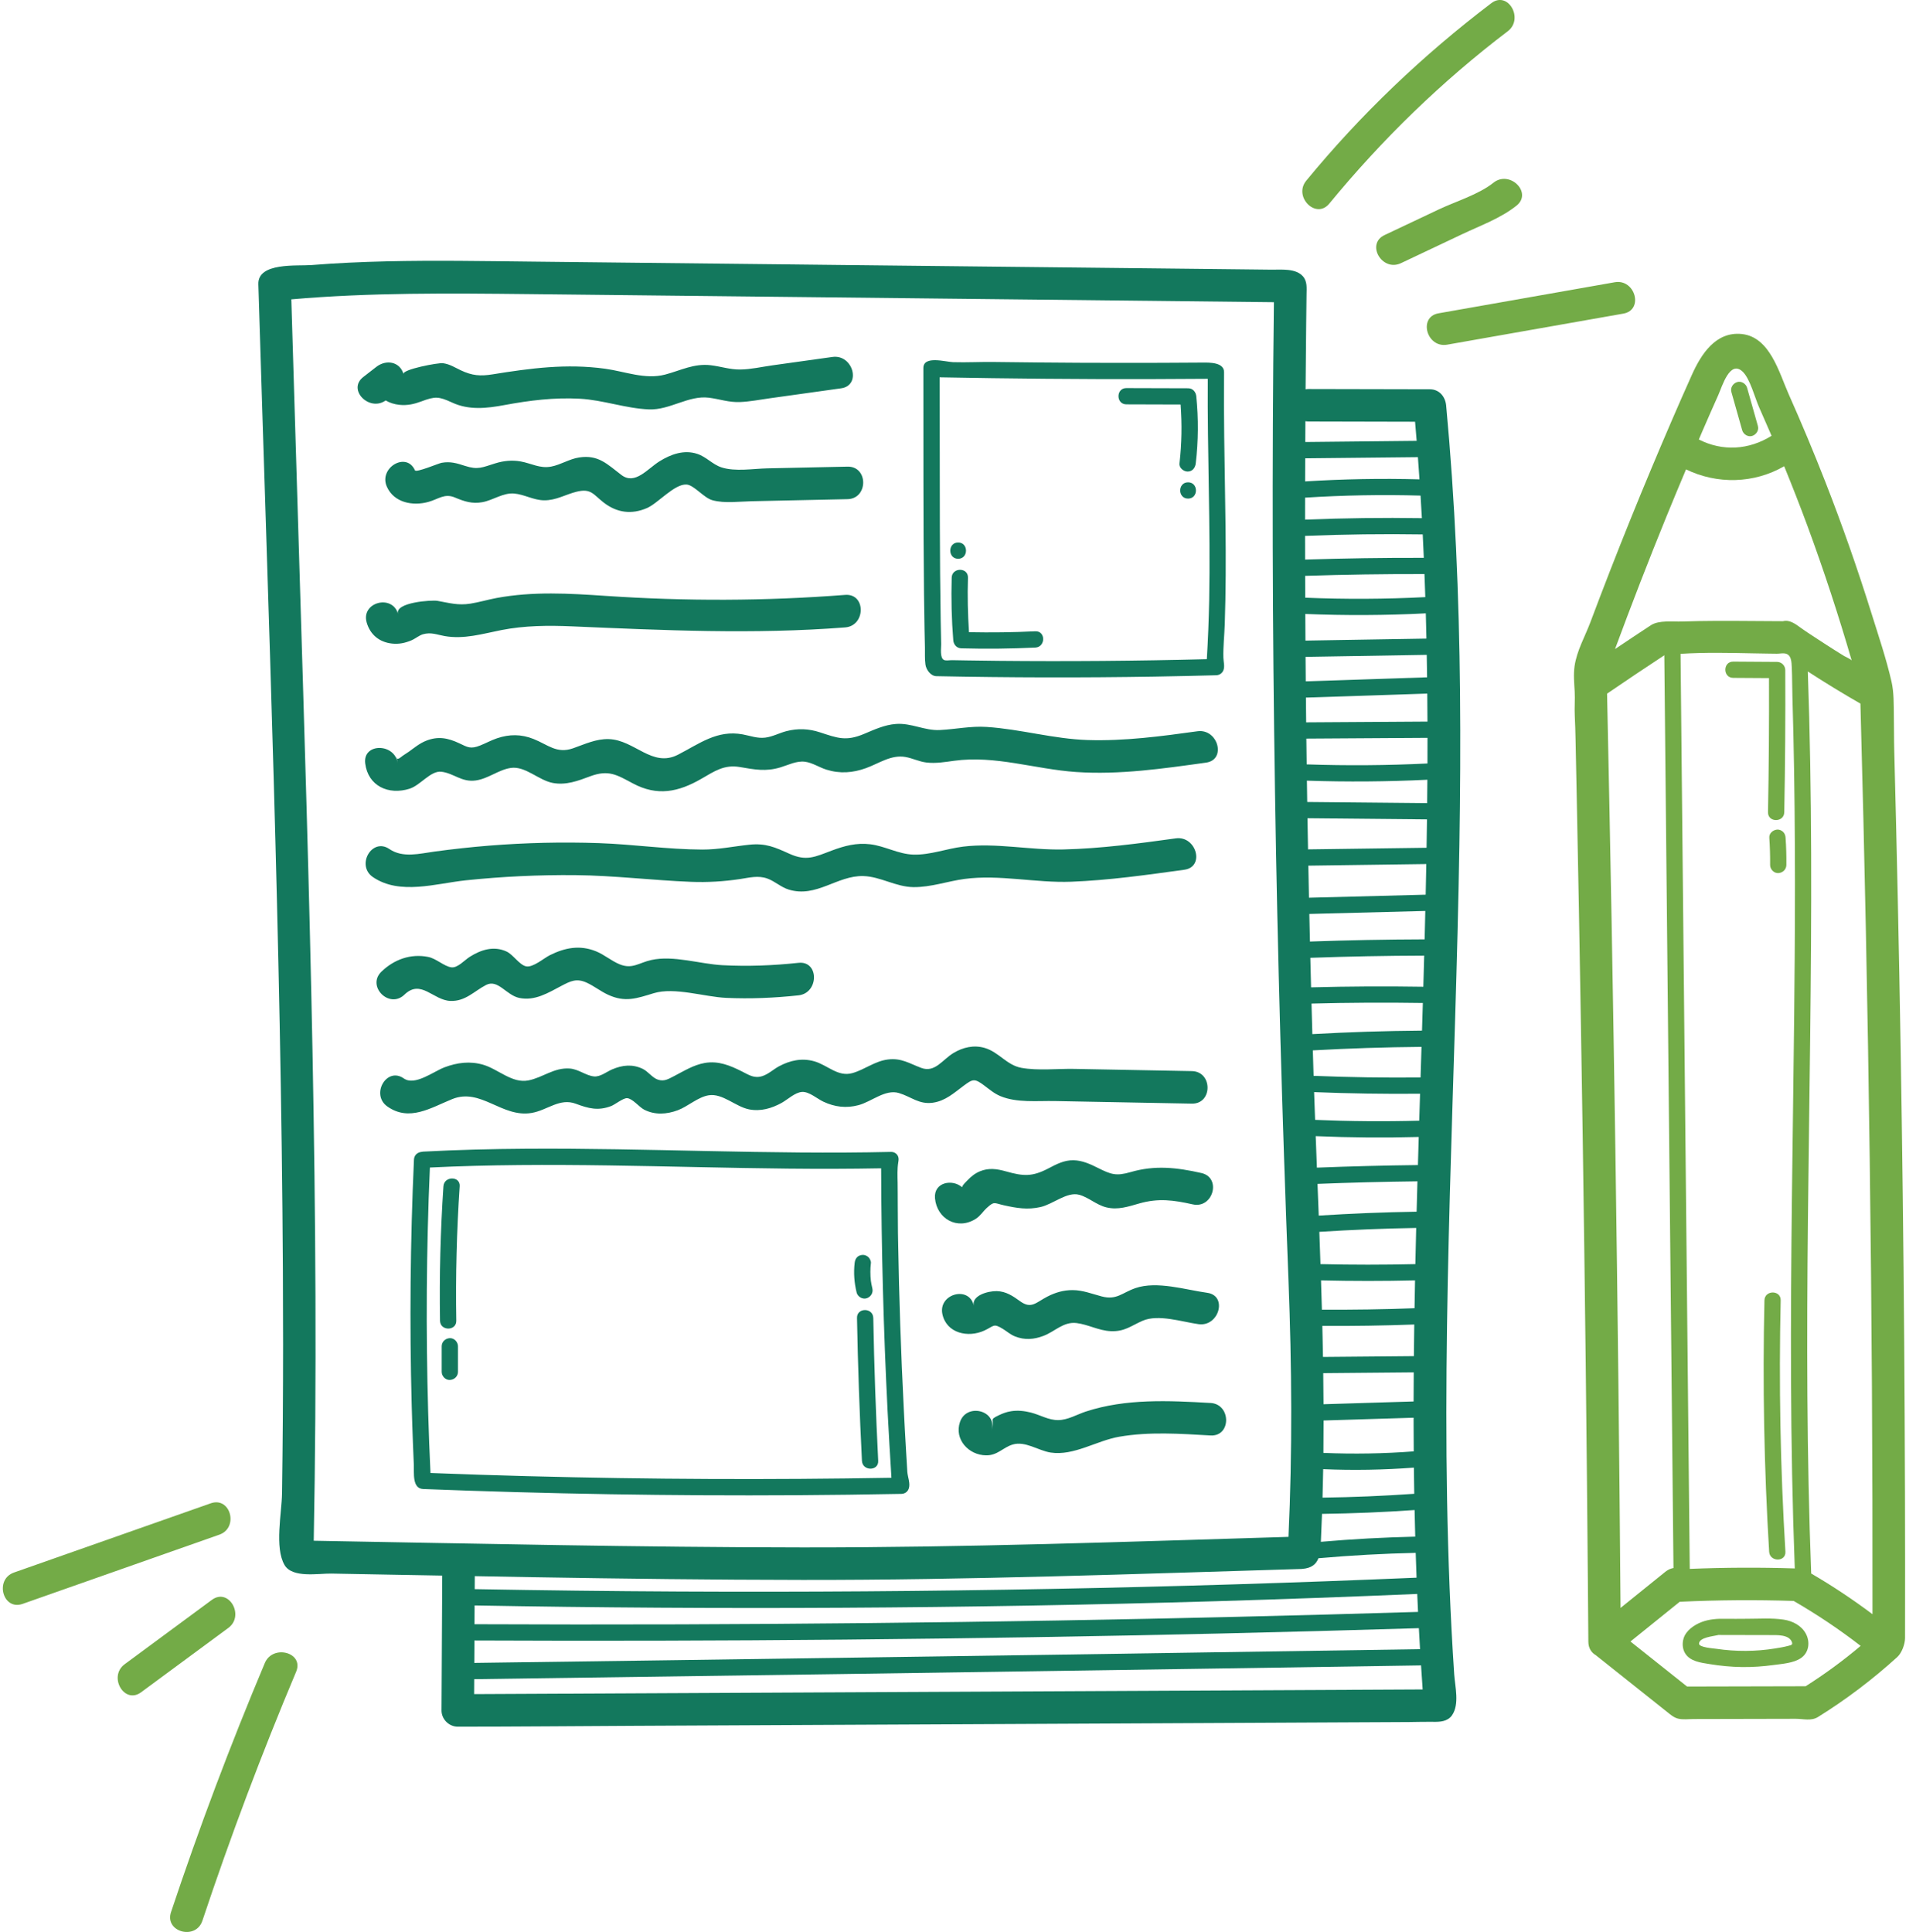
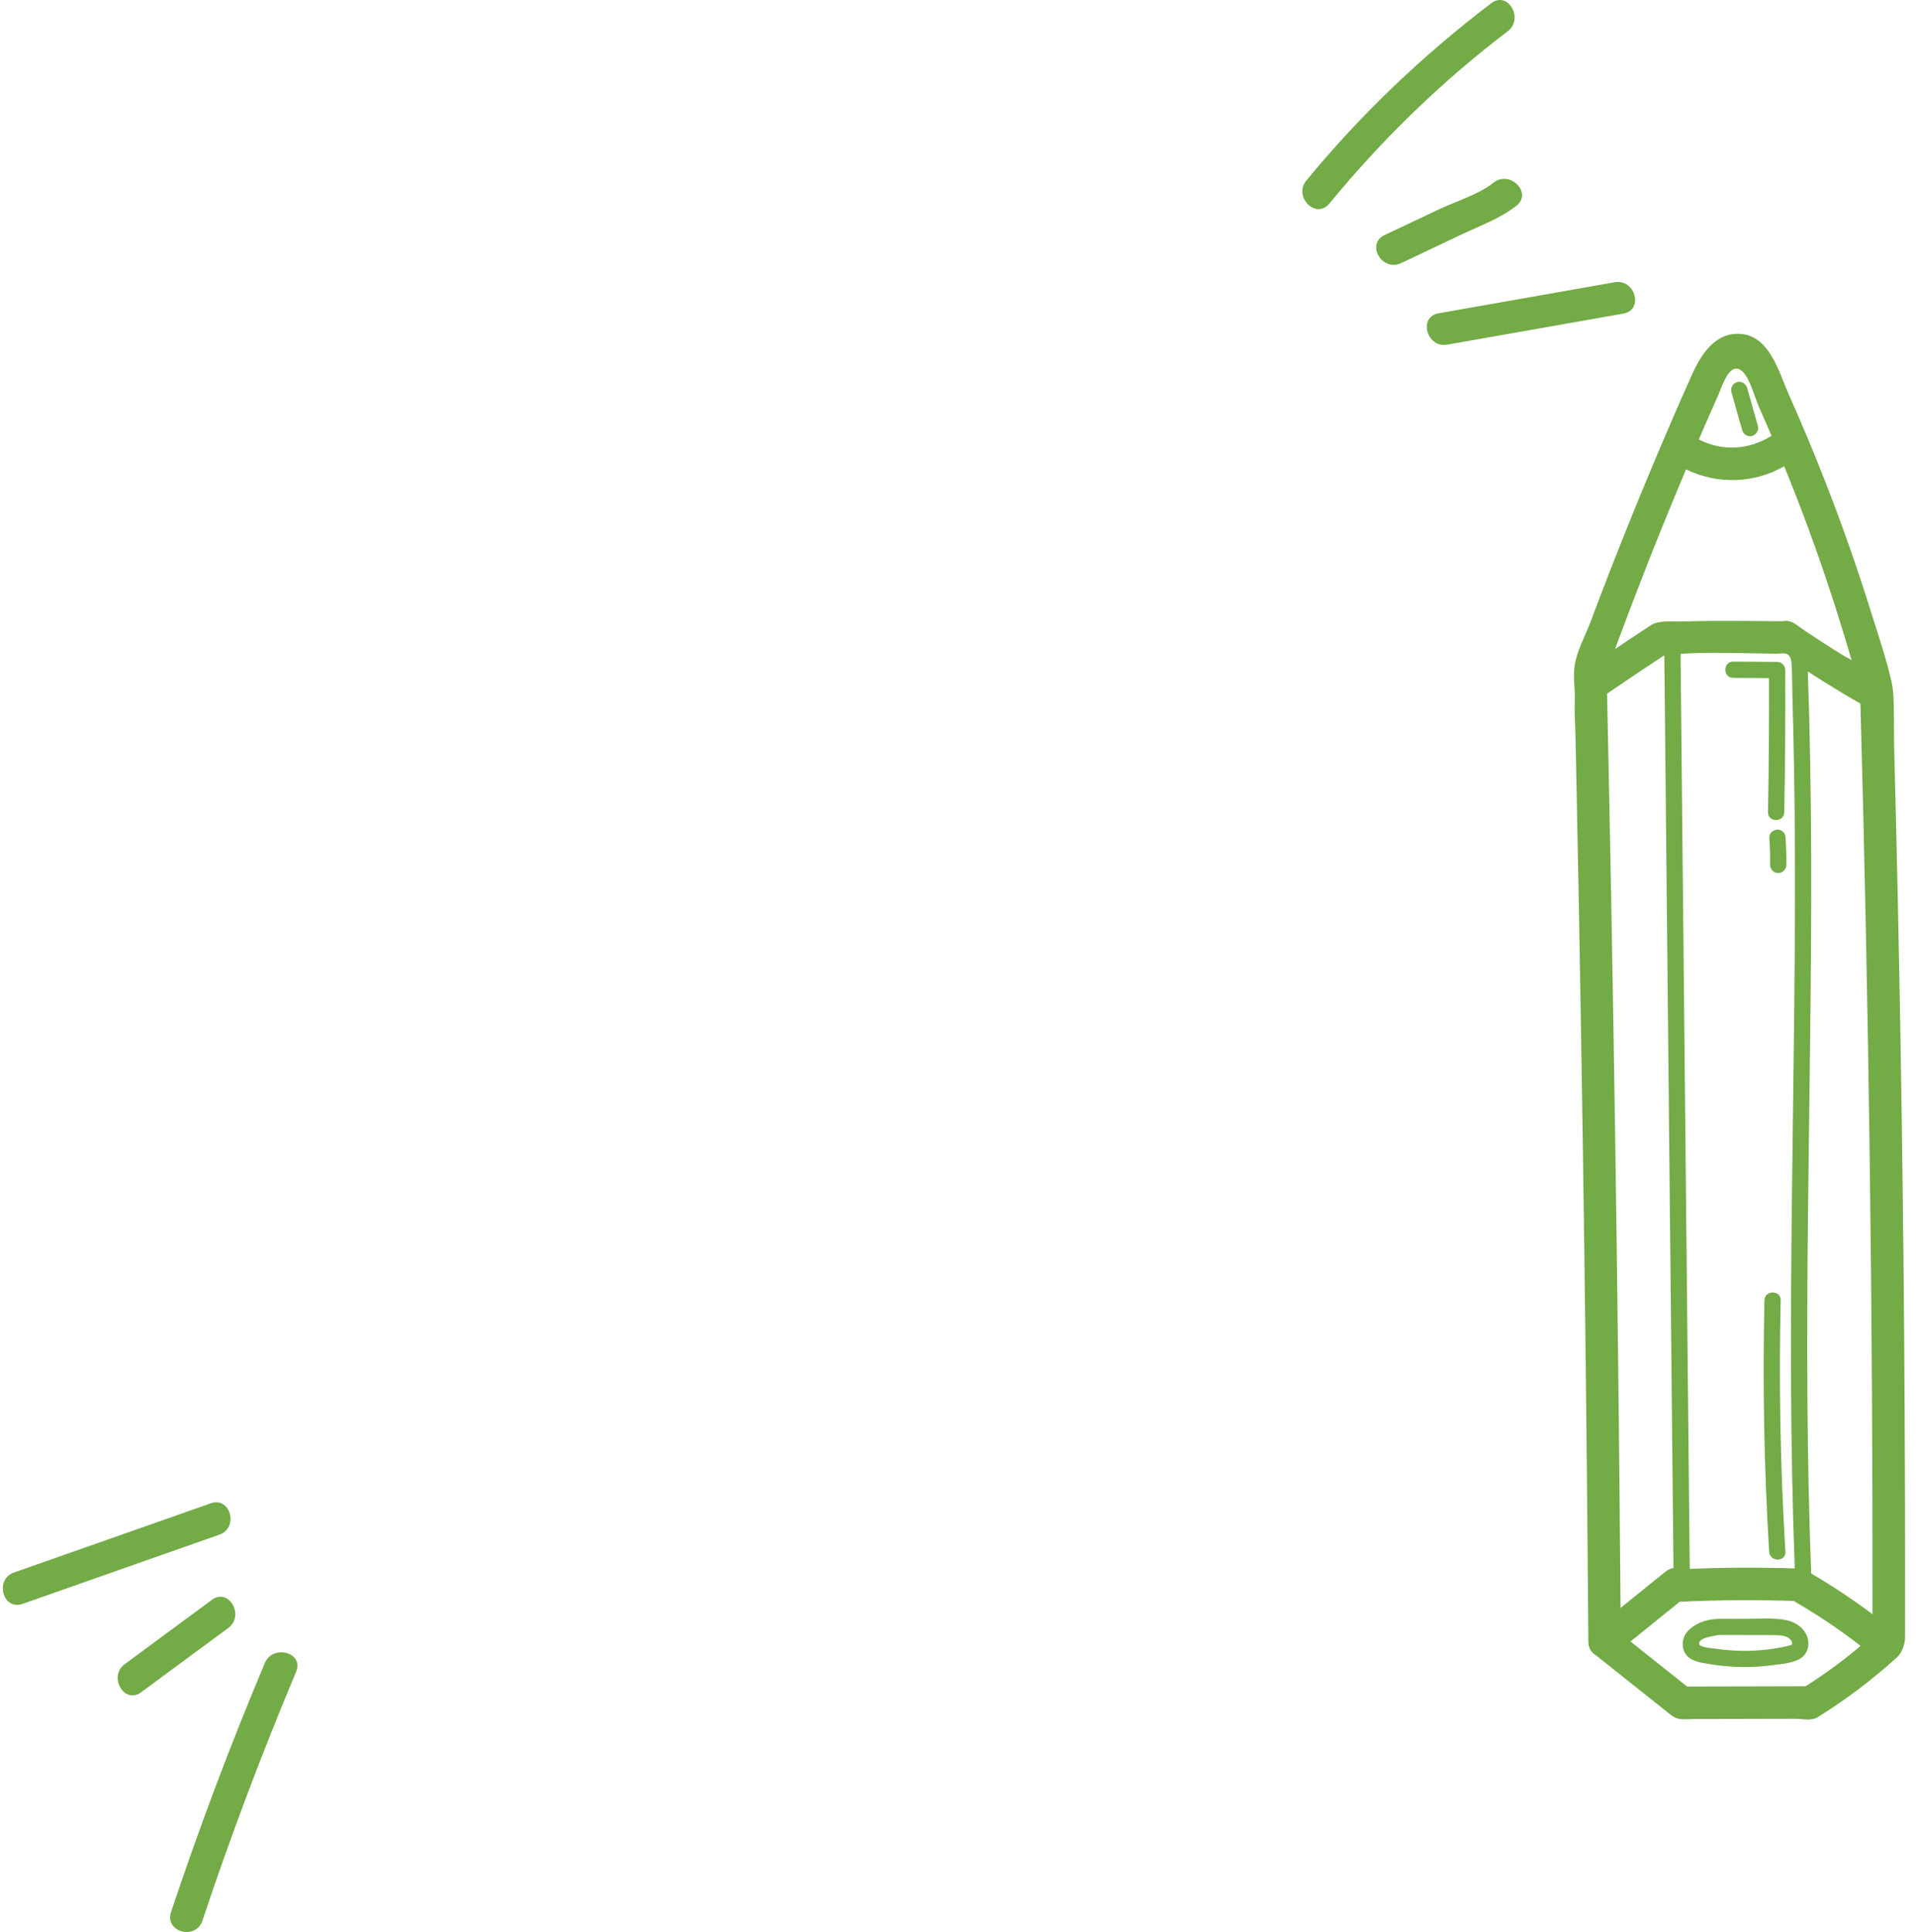
<svg xmlns="http://www.w3.org/2000/svg" width="119" height="120" viewBox="0 0 119 120" fill="none">
  <path d="M109.179 26.454C108.955 25.664 108.732 24.874 108.509 24.084C108.437 23.83 108.148 23.647 107.888 23.732C107.629 23.816 107.458 24.081 107.535 24.353L108.205 26.723C108.276 26.977 108.564 27.16 108.826 27.076C109.084 26.992 109.255 26.726 109.178 26.455L109.179 26.454ZM110.375 41.112L107.647 41.094C106.996 41.09 106.996 42.1 107.647 42.104C108.388 42.109 109.129 42.113 109.87 42.118C109.879 44.896 109.86 47.672 109.809 50.449C109.796 51.099 110.806 51.099 110.819 50.449C110.873 47.505 110.894 44.561 110.88 41.617C110.879 41.343 110.65 41.113 110.375 41.112ZM110.899 52.031C110.89 51.895 110.848 51.772 110.751 51.674C110.663 51.586 110.52 51.521 110.394 51.526C110.136 51.538 109.868 51.748 109.889 52.031C109.928 52.595 109.945 53.159 109.939 53.724C109.936 53.989 110.173 54.241 110.444 54.229C110.721 54.217 110.946 54.007 110.949 53.724C110.955 53.159 110.939 52.594 110.899 52.031ZM110.597 80.767C110.612 80.116 109.602 80.116 109.587 80.767C109.468 85.972 109.565 91.181 109.879 96.379C109.917 97.025 110.927 97.029 110.889 96.379C110.575 91.181 110.478 85.972 110.596 80.767H110.597ZM111.081 102.224C110.807 102.297 110.523 102.345 110.243 102.389C109.054 102.583 107.812 102.589 106.62 102.412C106.425 102.383 105.511 102.326 105.524 102.087C105.544 101.694 106.428 101.629 106.688 101.561C106.699 101.558 106.707 101.554 106.716 101.551C107.799 101.552 108.882 101.552 109.964 101.558C110.356 101.56 111.103 101.515 111.288 101.979C111.364 102.168 111.245 102.18 111.08 102.223L111.081 102.224ZM112.16 101.472C111.888 100.964 111.34 100.683 110.788 100.599C110.03 100.484 109.232 100.547 108.467 100.545C108.032 100.545 107.594 100.556 107.159 100.546C106.671 100.533 106.156 100.568 105.689 100.746C105.226 100.922 104.705 101.275 104.561 101.776C104.475 102.073 104.495 102.419 104.659 102.687C104.97 103.196 105.641 103.272 106.176 103.359C106.844 103.469 107.519 103.534 108.196 103.543C108.851 103.552 109.504 103.505 110.152 103.417C110.696 103.342 111.389 103.302 111.856 102.985C112.357 102.644 112.435 101.985 112.16 101.472ZM112.491 97.733C112.208 90.402 112.213 83.064 112.288 75.731C112.367 68.176 112.516 60.623 112.489 53.067C112.476 49.279 112.413 45.491 112.281 41.706C113.352 42.401 114.44 43.067 115.548 43.703C116.069 62.55 116.318 81.405 116.298 100.261C115.078 99.347 113.812 98.503 112.491 97.734L112.491 97.733ZM112.144 104.736C109.689 104.742 107.236 104.747 104.781 104.753L101.266 101.956C102.285 101.134 103.305 100.311 104.325 99.489C106.684 99.378 109.042 99.362 111.403 99.437C112.852 100.275 114.24 101.205 115.562 102.228C114.481 103.142 113.343 103.977 112.144 104.737L112.144 104.736ZM99.813 43.083C99.822 43.076 99.832 43.072 99.841 43.065C101.009 42.265 102.185 41.477 103.368 40.7C103.442 48.139 103.516 55.578 103.592 63.017L103.818 85.551C103.858 89.498 103.898 93.445 103.937 97.392C103.769 97.421 103.602 97.49 103.444 97.617C102.513 98.368 101.581 99.12 100.65 99.872C100.501 80.94 100.223 62.01 99.813 43.084L99.813 43.083ZM111.238 85.711C111.255 89.615 111.324 93.518 111.471 97.418C109.295 97.348 107.122 97.358 104.948 97.446C104.875 90.167 104.801 82.888 104.728 75.609C104.652 68.093 104.577 60.578 104.502 53.06C104.46 48.91 104.419 44.759 104.377 40.61C105.89 40.514 107.408 40.55 108.923 40.58C109.241 40.586 109.557 40.592 109.875 40.596C110.033 40.599 110.191 40.6 110.349 40.602C110.499 40.603 110.646 40.573 110.795 40.581C111.278 40.605 111.268 41.121 111.286 41.48C111.314 42.072 111.306 42.666 111.324 43.259C111.346 44.03 111.367 44.801 111.384 45.572C111.42 47.115 111.444 48.658 111.459 50.201C111.474 51.743 111.482 53.287 111.483 54.83C111.483 56.373 111.477 57.916 111.466 59.46C111.458 60.656 111.447 61.852 111.434 63.048C111.354 70.602 111.205 78.156 111.238 85.711ZM103.498 32.09C103.898 31.109 104.305 30.131 104.717 29.155C106.657 30.096 108.938 30.041 110.813 28.959C111.31 30.181 111.794 31.41 112.251 32.648C113.271 35.411 114.187 38.209 115.009 41.036C114.986 40.953 114.616 40.795 114.536 40.746C114.351 40.631 114.165 40.515 113.979 40.399C113.624 40.173 113.269 39.947 112.918 39.715C112.567 39.484 112.209 39.258 111.867 39.012C111.546 38.78 111.164 38.474 110.741 38.584C109.351 38.582 107.96 38.558 106.568 38.565C105.865 38.568 105.163 38.579 104.459 38.604C103.885 38.623 103.032 38.508 102.534 38.834C101.788 39.322 101.047 39.817 100.307 40.315C101.327 37.557 102.387 34.813 103.498 32.09ZM105.748 26.746C106.07 26.005 106.394 25.265 106.724 24.528C106.962 23.995 107.443 22.331 108.235 23.086C108.694 23.523 109.002 24.73 109.254 25.293C109.517 25.883 109.775 26.475 110.03 27.068C108.62 27.95 106.985 28.049 105.512 27.297C105.591 27.114 105.668 26.929 105.748 26.746ZM118.315 92.597C118.306 89.534 118.29 86.47 118.268 83.406C118.246 80.344 118.215 77.28 118.177 74.217C118.14 71.154 118.096 68.09 118.045 65.027C117.993 61.964 117.935 58.901 117.869 55.838C117.803 52.775 117.73 49.713 117.65 46.65C117.63 45.91 117.639 45.169 117.625 44.43C117.614 43.746 117.633 43.005 117.479 42.336C117.149 40.896 116.665 39.473 116.225 38.065C115.366 35.317 114.414 32.6 113.366 29.92C112.651 28.093 111.893 26.281 111.094 24.488C110.499 23.15 109.931 20.932 108.184 20.747C106.56 20.575 105.653 22.005 105.078 23.287C104.215 25.209 103.384 27.146 102.569 29.089C101.689 31.19 100.836 33.302 100.009 35.423C99.592 36.495 99.181 37.57 98.777 38.647C98.44 39.546 97.937 40.404 97.796 41.365C97.72 41.89 97.772 42.42 97.801 42.945C97.829 43.454 97.78 43.965 97.807 44.471C97.832 44.964 97.845 45.458 97.856 45.954C97.88 47.127 97.905 48.3 97.928 49.473C97.975 51.819 98.021 54.164 98.064 56.51C98.15 61.202 98.228 65.893 98.299 70.586C98.369 75.277 98.432 79.97 98.486 84.662C98.541 89.354 98.586 94.047 98.625 98.738C98.634 99.817 98.642 100.897 98.65 101.976C98.653 102.374 98.844 102.648 99.107 102.802C100.58 103.974 102.052 105.146 103.525 106.318C103.737 106.488 103.946 106.676 104.216 106.745C104.521 106.824 104.876 106.773 105.188 106.772C105.953 106.77 106.718 106.769 107.483 106.767C108.373 106.767 109.262 106.763 110.151 106.761L111.533 106.758C112 106.758 112.487 106.911 112.913 106.646C114.666 105.556 116.31 104.31 117.837 102.922C118.119 102.666 118.319 102.117 118.32 101.743C118.326 98.694 118.324 95.645 118.316 92.597L118.315 92.597ZM16.447 103.295C14.308 108.376 12.365 113.535 10.622 118.765C10.21 120 12.16 120.53 12.57 119.301C14.314 114.071 16.256 108.913 18.394 103.832C18.898 102.635 16.945 102.113 16.447 103.295ZM13.162 99.368L7.744 103.367C6.709 104.13 7.715 105.884 8.763 105.111C10.569 103.778 12.376 102.445 14.182 101.113C15.216 100.35 14.209 98.596 13.162 99.369L13.162 99.368ZM13.088 93.373C9.015 94.806 4.942 96.239 0.868 97.672C-0.35 98.101 0.174 100.053 1.405 99.62C5.478 98.187 9.551 96.754 13.625 95.32C14.843 94.892 14.319 92.94 13.088 93.373ZM100.288 17.531L89.346 19.46C88.068 19.685 88.61 21.632 89.883 21.408L100.825 19.479C102.103 19.254 101.561 17.307 100.288 17.531ZM92.759 11.347C91.829 12.086 90.437 12.5 89.366 13.006C88.241 13.538 87.117 14.07 85.992 14.601C84.817 15.156 85.841 16.899 87.011 16.346C88.286 15.743 89.56 15.14 90.834 14.537C91.967 14.001 93.202 13.558 94.186 12.775C95.203 11.967 93.766 10.547 92.758 11.347L92.759 11.347ZM92.624 0.197C88.374 3.426 84.521 7.095 81.131 11.22C80.312 12.216 81.733 13.653 82.56 12.648C85.832 8.667 89.538 5.061 93.643 1.942C94.665 1.166 93.66 -0.589 92.624 0.197Z" fill="#73AB47" />
-   <path d="M81.062 28.467L88.064 28.395C88.098 28.855 88.131 29.313 88.162 29.773C85.793 29.709 83.423 29.753 81.058 29.902C81.06 29.424 81.061 28.945 81.063 28.467L81.062 28.467ZM74.299 24.621C74.273 24.349 74.09 24.117 73.794 24.116C72.515 24.112 71.235 24.108 69.956 24.105C69.306 24.103 69.305 25.112 69.956 25.115L73.326 25.125C73.417 26.344 73.398 27.569 73.255 28.784C73.223 29.055 73.51 29.289 73.76 29.289C74.059 29.289 74.233 29.056 74.265 28.784C74.428 27.401 74.439 26.007 74.299 24.622L74.299 24.621ZM73.789 29.958C73.14 29.958 73.138 30.968 73.789 30.968C74.44 30.968 74.441 29.958 73.789 29.958ZM64.301 39.211C62.929 39.278 61.555 39.294 60.182 39.267C60.108 38.139 60.084 37.008 60.118 35.879C60.138 35.229 59.128 35.229 59.108 35.879C59.07 37.175 59.102 38.471 59.206 39.763C59.228 40.042 59.419 40.261 59.711 40.269C61.242 40.31 62.773 40.295 64.302 40.221C64.95 40.19 64.954 39.181 64.302 39.211L64.301 39.211ZM59.509 33.696C58.859 33.696 58.858 34.706 59.509 34.706C60.159 34.706 60.16 33.696 59.509 33.696ZM28.551 73.683C28.595 73.034 27.585 73.037 27.541 73.683C27.354 76.462 27.284 79.247 27.329 82.032C27.34 82.681 28.35 82.683 28.339 82.032C28.293 79.247 28.363 76.461 28.55 73.683H28.551ZM27.938 83.115C27.665 83.127 27.433 83.337 27.433 83.62V85.207C27.433 85.472 27.666 85.724 27.938 85.712C28.212 85.7 28.443 85.49 28.443 85.207V83.62C28.443 83.356 28.211 83.103 27.938 83.115ZM54.179 80.017C54.141 79.865 54.113 79.712 54.09 79.557C54.048 79.189 54.047 78.817 54.091 78.448C54.105 78.328 54.023 78.172 53.943 78.091C53.855 78.003 53.712 77.938 53.586 77.943C53.455 77.949 53.32 77.992 53.228 78.091C53.132 78.196 53.097 78.307 53.081 78.448C53.008 79.06 53.057 79.687 53.205 80.286C53.269 80.542 53.571 80.721 53.826 80.638C54.092 80.552 54.247 80.292 54.179 80.017ZM54.237 81.858C54.224 81.208 53.214 81.207 53.227 81.858C53.282 84.818 53.385 87.777 53.534 90.734C53.566 91.381 54.576 91.385 54.544 90.734C54.395 87.777 54.293 84.817 54.238 81.858H54.237ZM61.999 41.045C61.362 41.04 60.724 41.03 60.087 41.02C59.768 41.015 59.45 41.009 59.132 41.004C59 41.001 58.756 41.045 58.637 40.995C58.359 40.876 58.458 40.24 58.453 40.02C58.442 39.535 58.433 39.051 58.425 38.566C58.409 37.595 58.398 36.625 58.389 35.654C58.373 33.714 58.371 31.773 58.369 29.832C58.368 28.853 58.368 27.872 58.366 26.892C58.363 25.739 58.362 24.587 58.359 23.435C62.681 23.517 67.004 23.556 71.327 23.547C72.546 23.544 73.766 23.538 74.986 23.528C74.995 23.529 75.003 23.531 75.013 23.533C74.982 28.116 75.186 32.698 75.1 37.281C75.076 38.502 75.028 39.723 74.955 40.942C70.637 41.052 66.318 41.088 61.999 41.045ZM76.034 27.129C76.018 25.792 76.011 24.454 76.024 23.117C76.029 22.496 75.109 22.518 74.696 22.521C73.842 22.528 72.988 22.532 72.135 22.535C70.427 22.541 68.719 22.54 67.011 22.532C65.304 22.523 63.595 22.507 61.889 22.485C61.846 22.484 61.803 22.484 61.76 22.483C60.907 22.471 60.052 22.521 59.197 22.495C58.734 22.481 57.348 22.061 57.349 22.86C57.359 27.548 57.336 32.237 57.389 36.924C57.397 37.657 57.408 38.389 57.422 39.121C57.429 39.488 57.438 39.854 57.446 40.221C57.454 40.566 57.429 40.933 57.478 41.276C57.523 41.595 57.799 41.99 58.158 41.998C62.67 42.089 67.183 42.099 71.695 42.025C72.974 42.004 74.254 41.975 75.535 41.941C75.748 41.935 75.926 41.806 75.993 41.605C76.073 41.367 75.988 41.091 75.982 40.846C75.964 40.158 76.045 39.463 76.068 38.774C76.102 37.756 76.12 36.737 76.126 35.719C76.138 33.681 76.105 31.643 76.071 29.606C76.058 28.78 76.045 27.954 76.034 27.13L76.034 27.129ZM32.823 91.689C30.794 91.635 28.764 91.568 26.736 91.49C26.501 86.45 26.443 81.401 26.569 76.357C26.599 75.077 26.645 73.796 26.7 72.517C34.111 72.154 41.53 72.511 48.945 72.585C50.872 72.605 52.799 72.602 54.727 72.566C54.742 77.593 54.874 82.619 55.127 87.639C55.198 89.022 55.278 90.404 55.366 91.786C47.853 91.918 40.335 91.887 32.824 91.688L32.823 91.689ZM56.452 91.962C56.418 91.776 56.364 91.59 56.352 91.414C56.325 90.981 56.299 90.548 56.274 90.115C56.223 89.25 56.175 88.383 56.133 87.517C56.045 85.784 55.973 84.052 55.913 82.318C55.855 80.584 55.811 78.85 55.781 77.115C55.778 76.934 55.775 76.752 55.771 76.569C55.771 75.993 55.765 75.417 55.759 74.842C55.754 74.381 55.76 73.92 55.751 73.46C55.742 73.039 55.722 72.608 55.791 72.192C55.812 72.067 55.828 71.94 55.776 71.82C55.698 71.64 55.526 71.542 55.333 71.547C47.776 71.721 40.222 71.3 32.665 71.35C30.537 71.364 28.41 71.416 26.284 71.529C26.242 71.531 26.202 71.538 26.165 71.547C25.938 71.575 25.723 71.735 25.71 72.028C25.482 77.11 25.433 82.199 25.57 87.284C25.591 88.106 25.62 88.928 25.651 89.75C25.668 90.17 25.685 90.589 25.703 91.008C25.723 91.474 25.59 92.458 26.28 92.485C33.995 92.788 41.719 92.917 49.44 92.87C51.622 92.856 53.804 92.829 55.987 92.787C56.209 92.782 56.391 92.645 56.451 92.43C56.494 92.28 56.48 92.121 56.45 91.962L56.452 91.962ZM75.18 87.141C72.605 86.993 69.924 86.858 67.436 87.675C66.874 87.861 66.32 88.2 65.723 88.205C65.122 88.211 64.597 87.879 64.022 87.734C63.621 87.633 63.2 87.587 62.791 87.654C62.502 87.702 62.294 87.781 62.036 87.903C61.371 88.218 61.828 88.107 61.571 88.86C61.991 87.627 60.041 87.098 59.623 88.323C59.255 89.402 60.162 90.386 61.252 90.394C61.959 90.399 62.279 89.913 62.888 89.725C63.669 89.483 64.49 90.102 65.252 90.22C66.69 90.441 68.109 89.481 69.509 89.239C71.374 88.915 73.303 89.051 75.181 89.159C76.48 89.235 76.475 87.215 75.181 87.139L75.18 87.141ZM61.129 82.647C61.748 82.363 61.685 82.172 62.281 82.536C62.544 82.697 62.747 82.89 63.044 83.008C63.639 83.243 64.213 83.201 64.81 82.973C65.534 82.697 66.045 82.077 66.87 82.178C67.591 82.268 68.242 82.648 68.984 82.68C69.848 82.718 70.226 82.358 70.962 82.036C71.94 81.608 73.431 82.107 74.441 82.246C75.711 82.421 76.262 80.474 74.978 80.298C73.633 80.113 71.864 79.547 70.524 80.006C69.686 80.294 69.36 80.77 68.421 80.522C67.827 80.366 67.26 80.136 66.634 80.131C66.058 80.126 65.542 80.279 65.033 80.543C64.344 80.9 64.051 81.328 63.353 80.82C62.912 80.499 62.479 80.206 61.908 80.194C61.35 80.183 60.343 80.47 60.481 81.096C60.201 79.828 58.253 80.364 58.533 81.633C58.795 82.82 60.133 83.103 61.129 82.646V82.647ZM60.602 75.704C60.896 75.519 61.045 75.248 61.294 75.022C61.762 74.597 61.728 74.723 62.351 74.862C63.132 75.037 63.817 75.153 64.619 74.973C65.412 74.794 66.27 74.001 67.03 74.21C67.613 74.369 68.097 74.839 68.705 74.989C69.433 75.17 70.072 74.942 70.764 74.747C71.946 74.411 72.879 74.536 74.078 74.805C75.344 75.09 75.885 73.143 74.615 72.858C73.096 72.516 71.738 72.359 70.227 72.799C69.317 73.063 69.001 72.947 68.19 72.541C67.717 72.303 67.218 72.076 66.678 72.065C66.09 72.054 65.617 72.309 65.113 72.572C64.097 73.104 63.554 73.058 62.477 72.756C61.924 72.6 61.408 72.524 60.864 72.751C60.55 72.882 60.323 73.069 60.089 73.311C59.925 73.481 59.781 73.61 59.753 73.742C59.154 73.209 57.982 73.429 58.071 74.426C58.184 75.698 59.458 76.429 60.602 75.706L60.602 75.704ZM61.134 67.427C61.465 67.67 61.745 67.92 62.131 68.081C63.155 68.51 64.416 68.368 65.501 68.388L74.024 68.548C75.324 68.573 75.324 66.553 74.024 66.528L66.718 66.391C65.67 66.371 64.468 66.512 63.437 66.325C62.523 66.159 62.038 65.344 61.157 65.088C60.478 64.891 59.802 65.049 59.207 65.411C58.528 65.823 58.066 66.648 57.214 66.328C56.475 66.051 55.981 65.702 55.149 65.806C54.33 65.906 53.706 66.438 52.934 66.654C52.038 66.904 51.395 66.15 50.567 65.917C49.804 65.703 49.077 65.859 48.387 66.227C48.04 66.412 47.724 66.72 47.345 66.839C46.841 66.999 46.518 66.769 46.081 66.549C45.341 66.177 44.613 65.875 43.768 66.023C43.068 66.146 42.477 66.524 41.856 66.844C41.498 67.027 41.259 67.18 40.877 67.064C40.528 66.96 40.251 66.547 39.913 66.385C39.271 66.082 38.652 66.152 38.015 66.423C37.685 66.564 37.281 66.896 36.895 66.859C36.376 66.806 35.935 66.403 35.373 66.367C34.394 66.304 33.723 66.927 32.815 67.107C31.815 67.306 30.944 66.41 30.02 66.136C29.2 65.894 28.399 65.995 27.61 66.292C26.921 66.552 25.767 67.465 25.079 66.983C24.014 66.234 23.003 67.985 24.06 68.727C25.426 69.686 26.76 68.805 28.087 68.267C29.862 67.547 31.169 69.438 33.015 69.127C34 68.961 34.755 68.18 35.758 68.554C36.558 68.852 37.148 69.011 37.971 68.694C38.187 68.611 38.711 68.193 38.948 68.209C39.29 68.232 39.696 68.758 39.996 68.916C40.663 69.266 41.413 69.215 42.098 68.958C42.729 68.721 43.355 68.132 44.02 68.03C44.882 67.896 45.681 68.737 46.522 68.904C47.237 69.045 47.921 68.846 48.546 68.502C48.909 68.302 49.389 67.842 49.821 67.821C50.26 67.799 50.755 68.248 51.141 68.428C51.849 68.76 52.562 68.845 53.32 68.643C54.138 68.426 54.983 67.637 55.83 67.89C56.595 68.118 57.078 68.613 57.938 68.491C58.712 68.382 59.251 67.886 59.851 67.437C60.439 66.996 60.538 66.985 61.136 67.426L61.134 67.427ZM25.117 61.781C26.144 60.786 26.903 62.133 27.98 62.17C28.907 62.201 29.435 61.571 30.187 61.179C30.928 60.793 31.439 61.818 32.26 61.985C33.233 62.181 34.05 61.664 34.875 61.23C35.444 60.932 35.812 60.747 36.446 61.038C36.905 61.249 37.306 61.575 37.769 61.787C38.841 62.28 39.547 62.009 40.609 61.688C41.893 61.299 43.751 61.917 45.093 61.979C46.597 62.048 48.095 61.984 49.591 61.823C50.87 61.685 50.883 59.663 49.591 59.803C48.017 59.972 46.438 60.033 44.856 59.949C43.465 59.873 41.829 59.324 40.452 59.627C39.689 59.795 39.274 60.215 38.492 59.897C37.974 59.687 37.538 59.297 37.013 59.085C36.013 58.682 35.091 58.859 34.149 59.329C33.778 59.514 33.098 60.113 32.671 60.02C32.256 59.929 31.87 59.287 31.456 59.098C30.659 58.734 29.868 58.991 29.168 59.435C28.852 59.636 28.418 60.133 28.037 60.083C27.584 60.024 27.1 59.538 26.596 59.437C25.508 59.218 24.474 59.593 23.689 60.352C22.753 61.257 24.181 62.685 25.117 61.781ZM28.93 54.678C31.191 54.442 33.464 54.335 35.736 54.356C38.14 54.379 40.515 54.678 42.913 54.772C43.941 54.812 44.948 54.752 45.966 54.599C46.535 54.513 47.087 54.363 47.653 54.565C48.122 54.731 48.504 55.108 48.994 55.256C50.714 55.778 51.993 54.367 53.624 54.414C54.688 54.445 55.639 55.09 56.735 55.101C57.819 55.112 58.841 54.736 59.904 54.593C62.069 54.302 64.34 54.85 66.532 54.766C68.889 54.675 71.23 54.342 73.564 54.02C74.847 53.843 74.3 51.897 73.027 52.072C70.712 52.392 68.388 52.705 66.049 52.761C63.98 52.81 61.87 52.335 59.817 52.585C58.794 52.709 57.77 53.111 56.736 53.081C55.795 53.054 54.97 52.549 54.042 52.438C53.192 52.335 52.439 52.538 51.65 52.834C50.624 53.22 50.09 53.507 49.035 53.031C48.14 52.628 47.567 52.36 46.54 52.466C45.556 52.569 44.612 52.772 43.614 52.768C41.472 52.76 39.338 52.441 37.198 52.367C34.927 52.29 32.651 52.342 30.386 52.523C29.253 52.614 28.124 52.739 26.998 52.891C26.057 53.018 25.022 53.307 24.182 52.734C23.106 51.998 22.094 53.748 23.163 54.478C24.831 55.618 27.092 54.87 28.931 54.678L28.93 54.678ZM25.444 48.986C26.117 48.772 26.747 47.857 27.411 47.934C28.19 48.025 28.661 48.597 29.546 48.476C30.325 48.369 30.965 47.809 31.724 47.698C32.631 47.566 33.445 48.465 34.337 48.631C35.157 48.783 35.898 48.501 36.651 48.219C37.795 47.792 38.308 48.124 39.304 48.657C40.819 49.469 42.13 49.2 43.566 48.369C44.379 47.899 44.982 47.477 45.947 47.641C46.866 47.798 47.566 47.94 48.484 47.659C48.965 47.512 49.476 47.245 49.998 47.313C50.452 47.371 50.889 47.666 51.325 47.803C52.161 48.066 52.967 48.006 53.785 47.71C54.589 47.42 55.354 46.859 56.24 47.018C56.687 47.097 57.085 47.309 57.543 47.361C58.124 47.429 58.672 47.334 59.245 47.255C61.81 46.899 64.284 47.776 66.829 47.95C69.534 48.135 72.235 47.739 74.907 47.368C76.19 47.189 75.644 45.243 74.371 45.42C72.115 45.734 69.844 46.036 67.561 45.965C65.44 45.899 63.396 45.29 61.284 45.152C60.281 45.086 59.356 45.295 58.365 45.344C57.424 45.389 56.597 44.894 55.648 44.966C54.933 45.02 54.31 45.315 53.659 45.587C52.538 46.056 52.025 45.846 50.918 45.484C50.229 45.259 49.562 45.232 48.858 45.409C48.41 45.522 47.99 45.759 47.527 45.815C47.035 45.875 46.609 45.703 46.128 45.614C44.536 45.321 43.443 46.193 42.105 46.878C40.502 47.698 39.42 45.96 37.815 45.907C37.019 45.881 36.32 46.224 35.587 46.479C34.575 46.831 34.037 46.258 33.136 45.899C32.377 45.597 31.645 45.594 30.869 45.856C30.506 45.979 30.167 46.167 29.812 46.308C29.218 46.541 29.042 46.411 28.525 46.167C27.826 45.837 27.213 45.712 26.467 46.009C26.057 46.173 25.741 46.44 25.388 46.693C25.238 46.801 25.041 46.91 24.904 47.025C24.771 47.138 24.691 47.145 24.647 47.124C24.664 47.179 24.684 47.272 24.702 47.416C24.541 46.144 22.52 46.128 22.682 47.416C22.858 48.818 24.125 49.405 25.444 48.988L25.444 48.986ZM24.647 47.121C24.573 47.085 24.6 46.967 24.647 47.121V47.121ZM22.773 38.664C22.995 39.426 23.56 39.887 24.35 39.973C24.776 40.02 25.155 39.938 25.546 39.776C25.787 39.676 26.025 39.467 26.271 39.395C26.775 39.25 27.145 39.425 27.609 39.506C28.822 39.721 29.963 39.367 31.143 39.135C32.586 38.852 34.057 38.841 35.522 38.904C41.209 39.148 46.799 39.412 52.49 38.97C53.778 38.87 53.788 36.849 52.49 36.95C47.539 37.334 42.584 37.347 37.63 37.012C35.359 36.859 33.088 36.723 30.836 37.144C30.296 37.245 29.765 37.405 29.223 37.492C28.449 37.617 27.902 37.449 27.166 37.319C26.823 37.258 24.512 37.408 24.722 38.127C24.359 36.882 22.409 37.411 22.774 38.664H22.773ZM47.673 29.09C46.778 29.109 45.665 29.307 44.814 29.031C44.246 28.846 43.877 28.377 43.299 28.189C42.478 27.921 41.662 28.216 40.959 28.654C40.214 29.119 39.444 30.141 38.601 29.506C37.729 28.848 37.177 28.228 35.969 28.414C35.358 28.508 34.834 28.865 34.237 28.98C33.532 29.116 33.017 28.784 32.337 28.661C31.802 28.565 31.276 28.62 30.76 28.78C29.953 29.03 29.688 29.199 28.875 28.935C28.365 28.769 27.974 28.649 27.428 28.745C27.244 28.777 25.844 29.375 25.771 29.211C25.245 28.026 23.503 29.053 24.028 30.231C24.468 31.222 25.637 31.445 26.605 31.175C27.242 30.998 27.609 30.628 28.255 30.901C28.832 31.143 29.323 31.309 29.962 31.191C30.633 31.067 31.242 30.597 31.931 30.654C32.566 30.708 33.136 31.069 33.793 31.075C34.541 31.084 35.121 30.711 35.821 30.539C36.72 30.319 36.852 30.721 37.505 31.223C38.325 31.854 39.237 31.968 40.186 31.555C40.87 31.258 41.898 30.037 42.649 30.096C43.111 30.133 43.715 30.927 44.254 31.072C45.018 31.277 45.9 31.148 46.682 31.132C48.667 31.089 50.652 31.047 52.636 31.004C53.934 30.976 53.939 28.956 52.636 28.984L47.674 29.09L47.673 29.09ZM23.952 24.872C24.199 25.019 24.488 25.112 24.814 25.146C25.304 25.196 25.727 25.098 26.181 24.928C27.023 24.613 27.246 24.617 28.081 25.004C29.13 25.491 30.235 25.363 31.338 25.158C32.896 24.869 34.422 24.679 36.01 24.765C37.464 24.844 38.864 25.371 40.307 25.428C41.606 25.478 42.763 24.544 44.027 24.702C44.708 24.788 45.266 25.002 45.971 24.971C46.579 24.945 47.196 24.824 47.797 24.74C49.279 24.533 50.759 24.326 52.24 24.119C53.522 23.94 52.977 21.993 51.703 22.171L47.961 22.694C47.308 22.786 46.63 22.944 45.97 22.951C45.332 22.959 44.773 22.76 44.148 22.686C43.094 22.56 42.29 23.008 41.304 23.267C40.068 23.59 38.816 23.072 37.58 22.902C35.174 22.572 32.958 22.871 30.59 23.252C29.828 23.375 29.32 23.331 28.621 23.001C28.238 22.82 27.946 22.62 27.513 22.559C27.231 22.517 24.976 22.944 25.064 23.23C24.822 22.441 23.969 22.324 23.376 22.785L22.564 23.416C21.552 24.202 22.939 25.594 23.952 24.873L23.952 24.872ZM87.987 27.382L81.069 27.454C81.071 27.023 81.074 26.592 81.076 26.161C81.135 26.171 81.198 26.18 81.265 26.18L87.888 26.195C87.922 26.591 87.955 26.986 87.987 27.383L87.987 27.382ZM29.487 97.897C30.699 97.919 31.91 97.942 33.121 97.963C38.695 98.055 44.269 98.126 49.844 98.131C60.184 98.142 70.516 97.761 80.851 97.45C80.859 97.45 80.865 97.448 80.872 97.447C81.465 97.404 81.747 97.148 81.887 96.784C81.902 96.784 81.917 96.783 81.933 96.781C83.927 96.605 85.926 96.495 87.927 96.451C87.944 96.964 87.961 97.478 87.981 97.992C80.43 98.313 72.877 98.546 65.322 98.689C57.601 98.836 49.878 98.89 42.155 98.852C37.931 98.831 33.707 98.781 29.483 98.704L29.488 97.896L29.487 97.897ZM82.037 95.763L82.046 95.558C82.069 95.048 82.09 94.539 82.108 94.03C84.023 94.004 85.938 93.924 87.849 93.791L87.858 93.79C87.87 94.341 87.883 94.892 87.898 95.443C85.942 95.488 83.988 95.594 82.038 95.764L82.037 95.763ZM82.14 93.019C82.155 92.473 82.168 91.927 82.178 91.382L82.181 91.252C84.059 91.332 85.939 91.299 87.814 91.156C87.82 91.698 87.828 92.24 87.837 92.782C85.94 92.915 84.04 92.994 82.14 93.02L82.14 93.019ZM82.195 90.242C82.203 89.571 82.206 88.9 82.206 88.229L87.797 88.057C87.797 88.232 87.797 88.406 87.798 88.581C87.799 89.103 87.802 89.625 87.806 90.147C85.939 90.29 84.066 90.321 82.196 90.242L82.195 90.242ZM82.203 87.219C82.199 86.576 82.193 85.933 82.184 85.29C84.058 85.274 85.932 85.257 87.806 85.24C87.802 85.842 87.799 86.444 87.797 87.047L82.203 87.219ZM82.168 84.281C82.16 83.865 82.152 83.449 82.143 83.034C82.138 82.808 82.133 82.581 82.127 82.355C84.031 82.366 85.935 82.337 87.838 82.267C87.829 82.922 87.82 83.577 87.814 84.232L82.167 84.282L82.168 84.281ZM82.101 81.344C82.084 80.739 82.066 80.133 82.047 79.528C83.993 79.574 85.939 79.574 87.886 79.528C87.875 80.104 87.864 80.68 87.855 81.256C85.938 81.327 84.019 81.356 82.102 81.344L82.101 81.344ZM82.013 78.517C81.991 77.849 81.967 77.18 81.942 76.512C83.945 76.384 85.951 76.303 87.958 76.27C87.939 77.019 87.922 77.768 87.906 78.517C85.942 78.564 83.977 78.564 82.013 78.517ZM81.905 75.504C81.88 74.847 81.855 74.19 81.829 73.533C83.897 73.451 85.966 73.398 88.035 73.374C88.018 74.002 88.001 74.631 87.984 75.26C85.956 75.291 83.928 75.374 81.905 75.503L81.905 75.504ZM81.791 72.524C81.766 71.872 81.74 71.22 81.716 70.568C83.849 70.658 85.982 70.675 88.116 70.618C88.098 71.201 88.081 71.782 88.065 72.364C85.972 72.388 83.881 72.442 81.791 72.524ZM81.679 69.556C81.658 68.981 81.638 68.407 81.618 67.833C83.811 67.921 86.005 67.955 88.198 67.934L88.147 69.607C85.991 69.665 83.833 69.648 81.679 69.556ZM81.586 66.822L81.571 66.338L81.538 65.24C83.787 65.115 86.037 65.043 88.288 65.023L88.229 66.924C86.014 66.946 83.798 66.912 81.585 66.822L81.586 66.822ZM81.508 64.232C81.491 63.599 81.473 62.967 81.456 62.334C83.76 62.273 86.066 62.262 88.371 62.297C88.354 62.87 88.336 63.441 88.319 64.013C86.048 64.031 83.777 64.104 81.508 64.231L81.508 64.232ZM81.429 61.326C81.413 60.714 81.398 60.102 81.383 59.491C83.739 59.407 86.097 59.361 88.454 59.355C88.437 60 88.419 60.645 88.401 61.289C86.076 61.252 83.753 61.264 81.43 61.326L81.429 61.326ZM81.359 58.481C81.345 57.911 81.333 57.34 81.32 56.768L88.524 56.581C88.511 57.169 88.496 57.757 88.481 58.344C86.107 58.351 83.733 58.397 81.36 58.481L81.359 58.481ZM81.298 55.759C81.284 55.095 81.271 54.431 81.259 53.767L88.586 53.667C88.574 54.302 88.561 54.936 88.547 55.571L81.298 55.759ZM81.24 52.757C81.228 52.112 81.217 51.467 81.206 50.822L88.628 50.893C88.621 51.481 88.612 52.068 88.602 52.656L81.239 52.756L81.24 52.757ZM81.19 49.812C81.183 49.371 81.177 48.93 81.17 48.488C83.664 48.571 86.16 48.552 88.652 48.431C88.649 48.915 88.645 49.4 88.639 49.884L81.189 49.813L81.19 49.812ZM81.156 47.477C81.149 46.944 81.142 46.41 81.135 45.876L88.66 45.828C88.661 46.359 88.659 46.89 88.658 47.421C86.159 47.543 83.655 47.562 81.156 47.477ZM81.124 44.866C81.118 44.353 81.113 43.841 81.108 43.329L88.646 43.079C88.652 43.659 88.655 44.238 88.658 44.819L81.124 44.867L81.124 44.866ZM81.098 42.319C81.093 41.813 81.09 41.306 81.086 40.799L88.613 40.674C88.622 41.139 88.628 41.604 88.635 42.069L81.098 42.319ZM81.079 39.79C81.076 39.238 81.072 38.686 81.07 38.134C83.564 38.236 86.061 38.224 88.555 38.096C88.569 38.619 88.582 39.141 88.594 39.664L81.079 39.789L81.079 39.79ZM81.065 37.124C81.063 36.672 81.061 36.219 81.06 35.767C83.53 35.687 86.002 35.65 88.472 35.656C88.491 36.133 88.507 36.61 88.523 37.088C86.038 37.215 83.55 37.227 81.064 37.124L81.065 37.124ZM81.057 34.757C81.056 34.267 81.055 33.776 81.055 33.286C83.49 33.188 85.928 33.157 88.364 33.194C88.387 33.678 88.41 34.162 88.431 34.647C85.972 34.64 83.514 34.678 81.056 34.757L81.057 34.757ZM81.055 32.276C81.055 31.82 81.055 31.365 81.056 30.91C83.445 30.758 85.837 30.715 88.228 30.782C88.258 31.249 88.285 31.716 88.311 32.184C85.892 32.148 83.472 32.178 81.055 32.276ZM88.022 99.002C88.038 99.375 88.055 99.747 88.072 100.118C80.606 100.346 73.138 100.524 65.669 100.652C57.86 100.786 50.05 100.865 42.24 100.891C37.983 100.904 33.726 100.902 29.469 100.883L29.476 99.717C37.101 99.855 44.726 99.903 52.352 99.86C60.075 99.818 67.796 99.681 75.516 99.454C79.686 99.33 83.855 99.18 88.022 99.002ZM88.124 101.128C88.146 101.563 88.171 101.997 88.197 102.433C80.592 102.551 72.988 102.666 65.385 102.779C57.572 102.894 49.758 103.006 41.945 103.115C37.783 103.173 33.62 103.23 29.458 103.286L29.466 101.894C37.125 101.928 44.786 101.909 52.445 101.839C60.255 101.766 68.064 101.639 75.872 101.458C79.957 101.363 84.041 101.253 88.124 101.128L88.124 101.128ZM88.259 103.441C88.291 103.939 88.324 104.438 88.36 104.935L29.447 105.223L29.452 104.296C37.061 104.192 44.67 104.087 52.279 103.978C60.092 103.867 67.905 103.752 75.718 103.633C79.899 103.57 84.08 103.506 88.26 103.441L88.259 103.441ZM19.486 95.698C19.866 75.473 19.203 55.25 18.591 35.035C18.426 29.555 18.26 24.073 18.094 18.593C22.999 18.165 27.922 18.214 32.842 18.267C38.121 18.325 43.399 18.382 48.677 18.439C58.825 18.549 68.974 18.659 79.121 18.77C78.876 39.032 79.242 59.284 80.026 79.533C80.231 84.845 80.273 90.148 80.025 95.457C69.965 95.762 59.907 96.123 49.841 96.113C39.721 96.103 29.603 95.877 19.485 95.698L19.486 95.698ZM88.898 106.944C88.935 106.944 88.972 106.945 89.009 106.946C89.437 106.954 89.888 106.931 90.169 106.559C90.131 106.61 90.128 106.613 90.16 106.57C90.166 106.561 90.173 106.551 90.181 106.541C90.659 105.854 90.37 104.764 90.318 103.985C90.258 103.082 90.204 102.179 90.156 101.275C90.061 99.47 89.99 97.663 89.939 95.855C89.836 92.242 89.814 88.627 89.843 85.013C89.872 81.397 89.951 77.781 90.049 74.167C90.148 70.551 90.266 66.935 90.375 63.319C90.484 59.704 90.582 56.088 90.641 52.471C90.692 49.308 90.711 46.145 90.68 42.98C90.621 37.041 90.371 31.104 89.819 25.189C89.768 24.643 89.398 24.18 88.809 24.179C86.294 24.173 83.778 24.168 81.263 24.163C81.2 24.163 81.143 24.17 81.087 24.18C81.097 22.823 81.11 21.468 81.125 20.112C81.132 19.505 81.139 18.896 81.147 18.288C81.152 17.896 81.201 17.468 80.915 17.154C80.458 16.654 79.58 16.756 78.973 16.75C77.688 16.735 76.403 16.722 75.118 16.707C72.549 16.68 69.979 16.651 67.41 16.623L51.992 16.456L48.677 16.419C43.482 16.363 38.287 16.307 33.093 16.25C30.06 16.218 27.027 16.162 23.995 16.233C22.445 16.27 20.893 16.339 19.347 16.463C18.454 16.534 16.005 16.28 16.046 17.652C16.663 38.065 17.455 58.482 17.57 78.906C17.587 81.966 17.587 85.028 17.566 88.088C17.555 89.648 17.539 91.207 17.516 92.766C17.499 93.973 17.04 96.125 17.673 97.206C18.158 98.035 19.784 97.723 20.581 97.737C21.974 97.763 23.367 97.789 24.761 97.814C25.663 97.831 26.565 97.846 27.467 97.862C27.452 100.653 27.437 103.446 27.422 106.237C27.419 106.782 27.887 107.25 28.432 107.247C32.049 107.247 35.665 107.212 39.281 107.194C42.915 107.177 46.549 107.159 50.183 107.141C53.817 107.123 57.452 107.105 61.085 107.089C64.72 107.071 68.354 107.053 71.989 107.036C75.623 107.017 79.257 107 82.891 106.982C83.926 106.977 84.962 106.972 85.998 106.967C86.507 106.964 87.016 106.962 87.524 106.959C87.967 106.957 88.44 106.939 88.898 106.944Z" fill="#13785D" />
</svg>